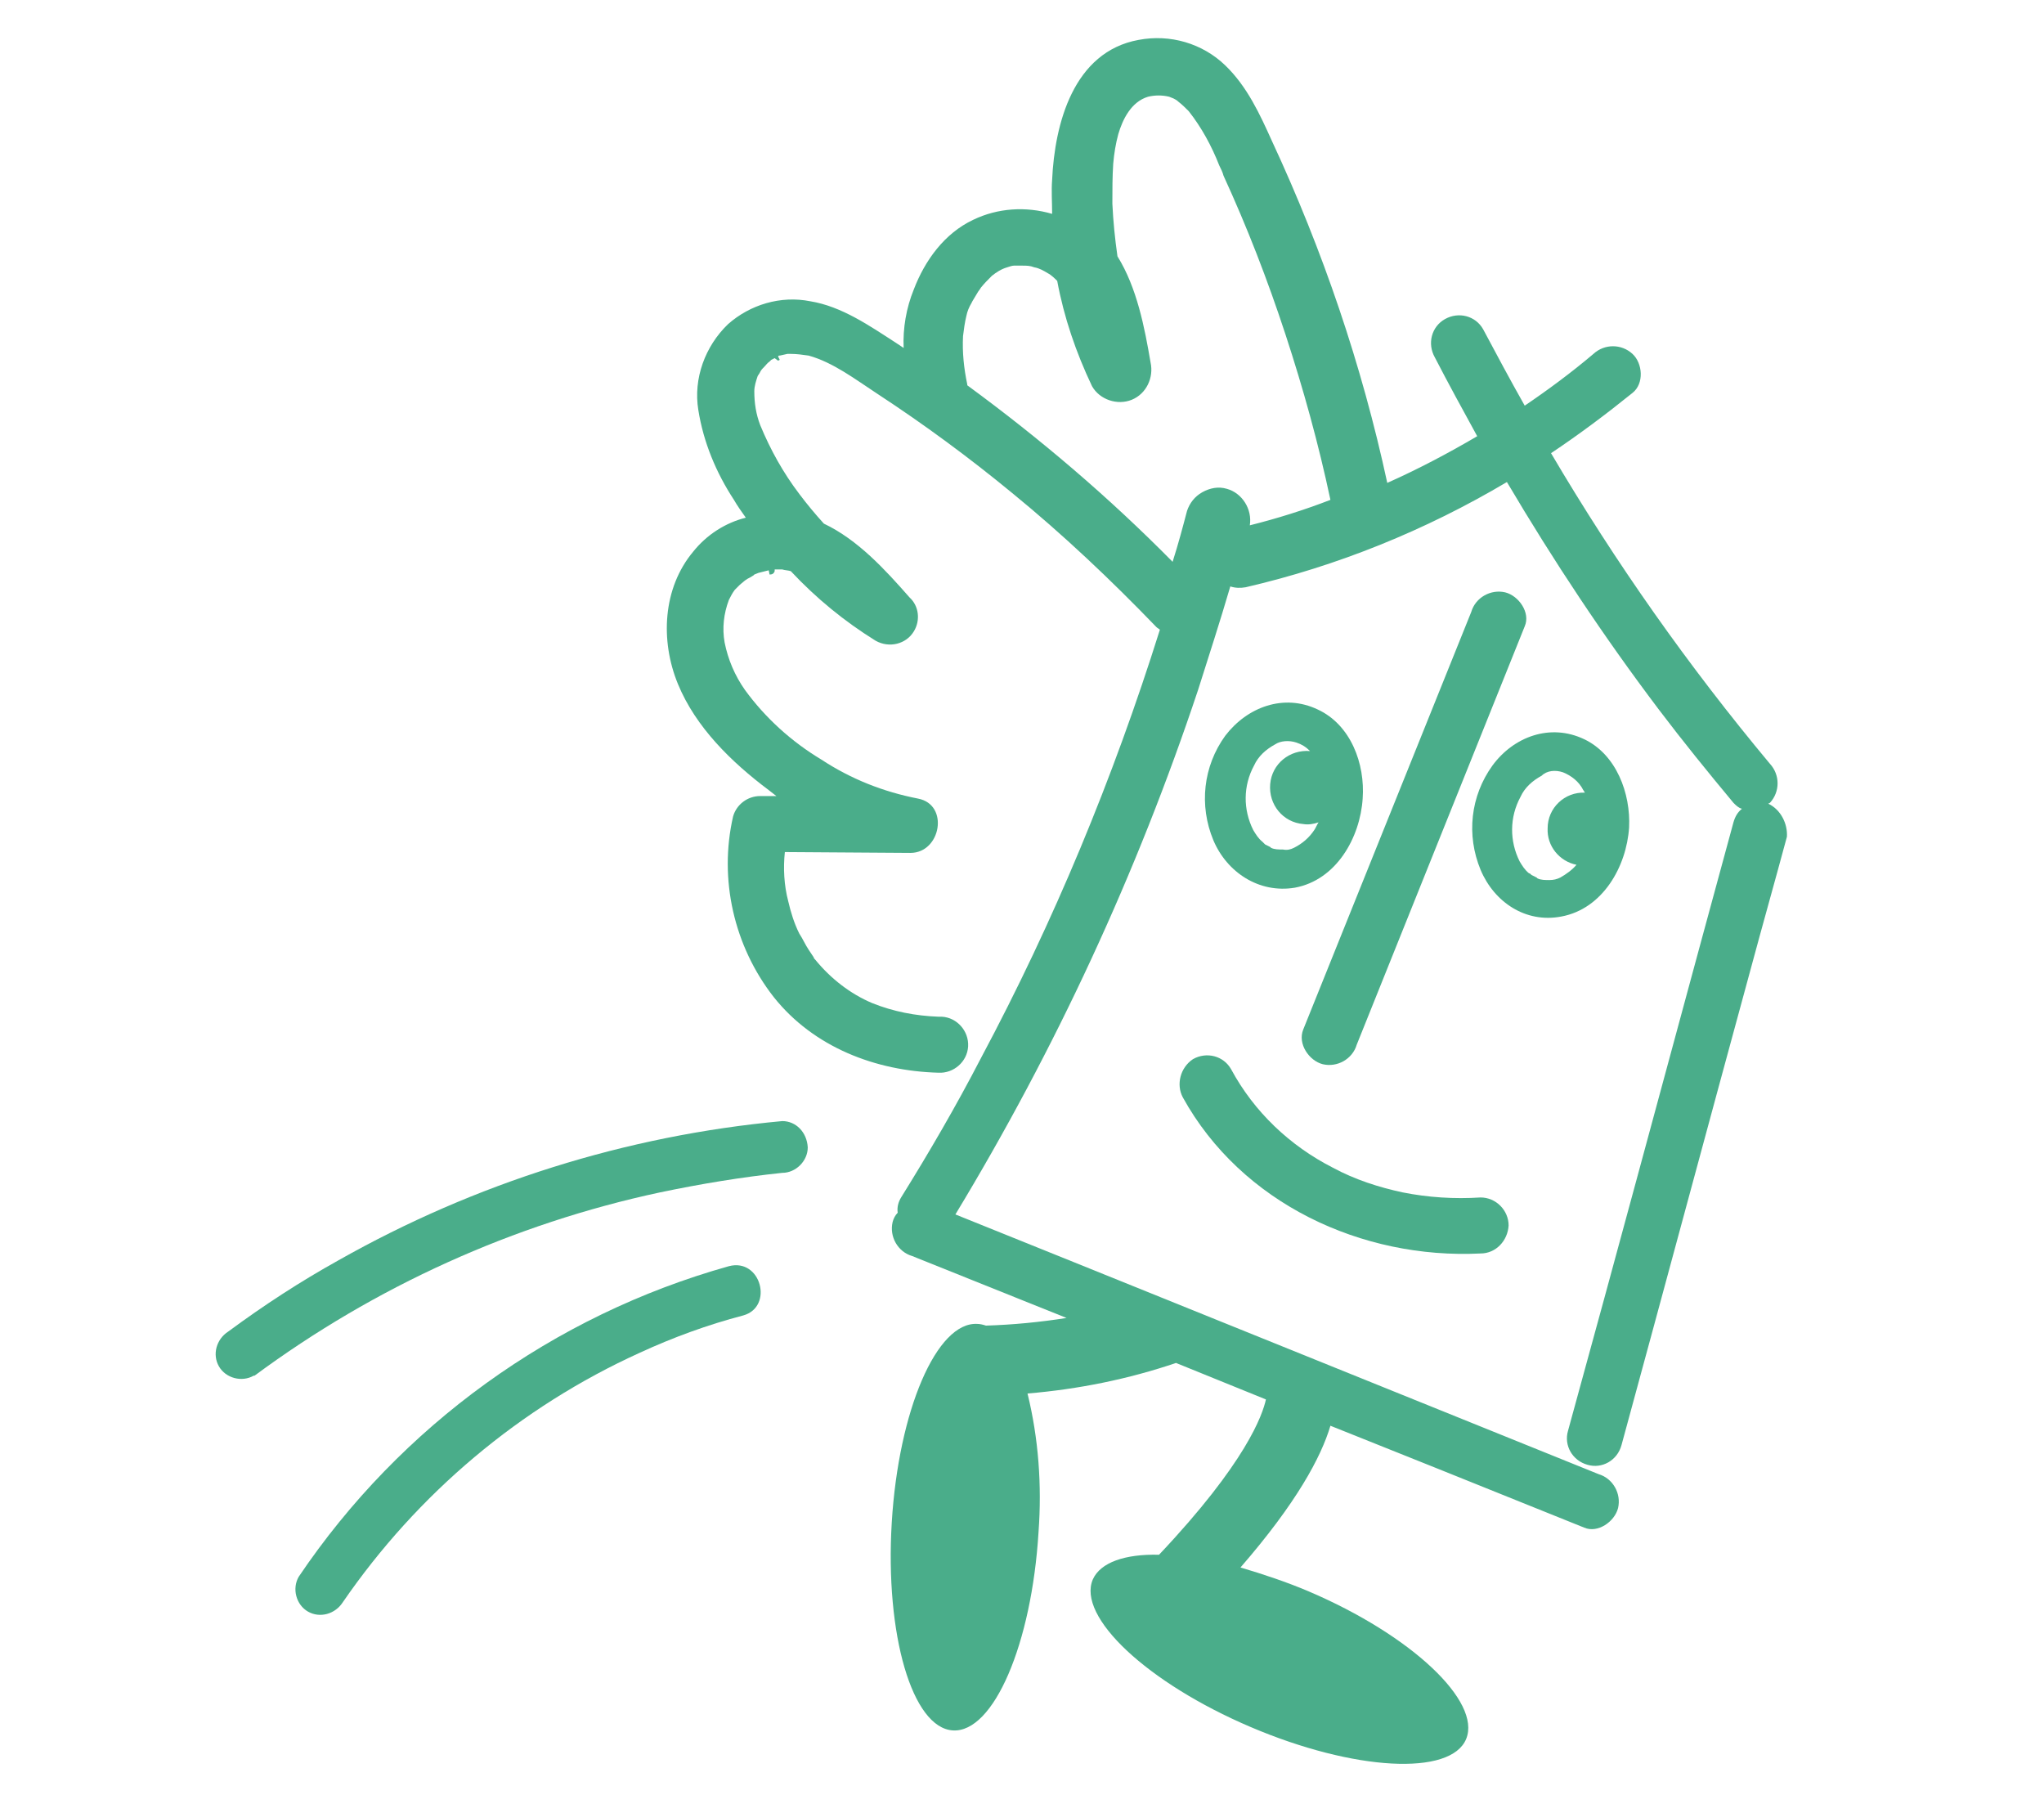
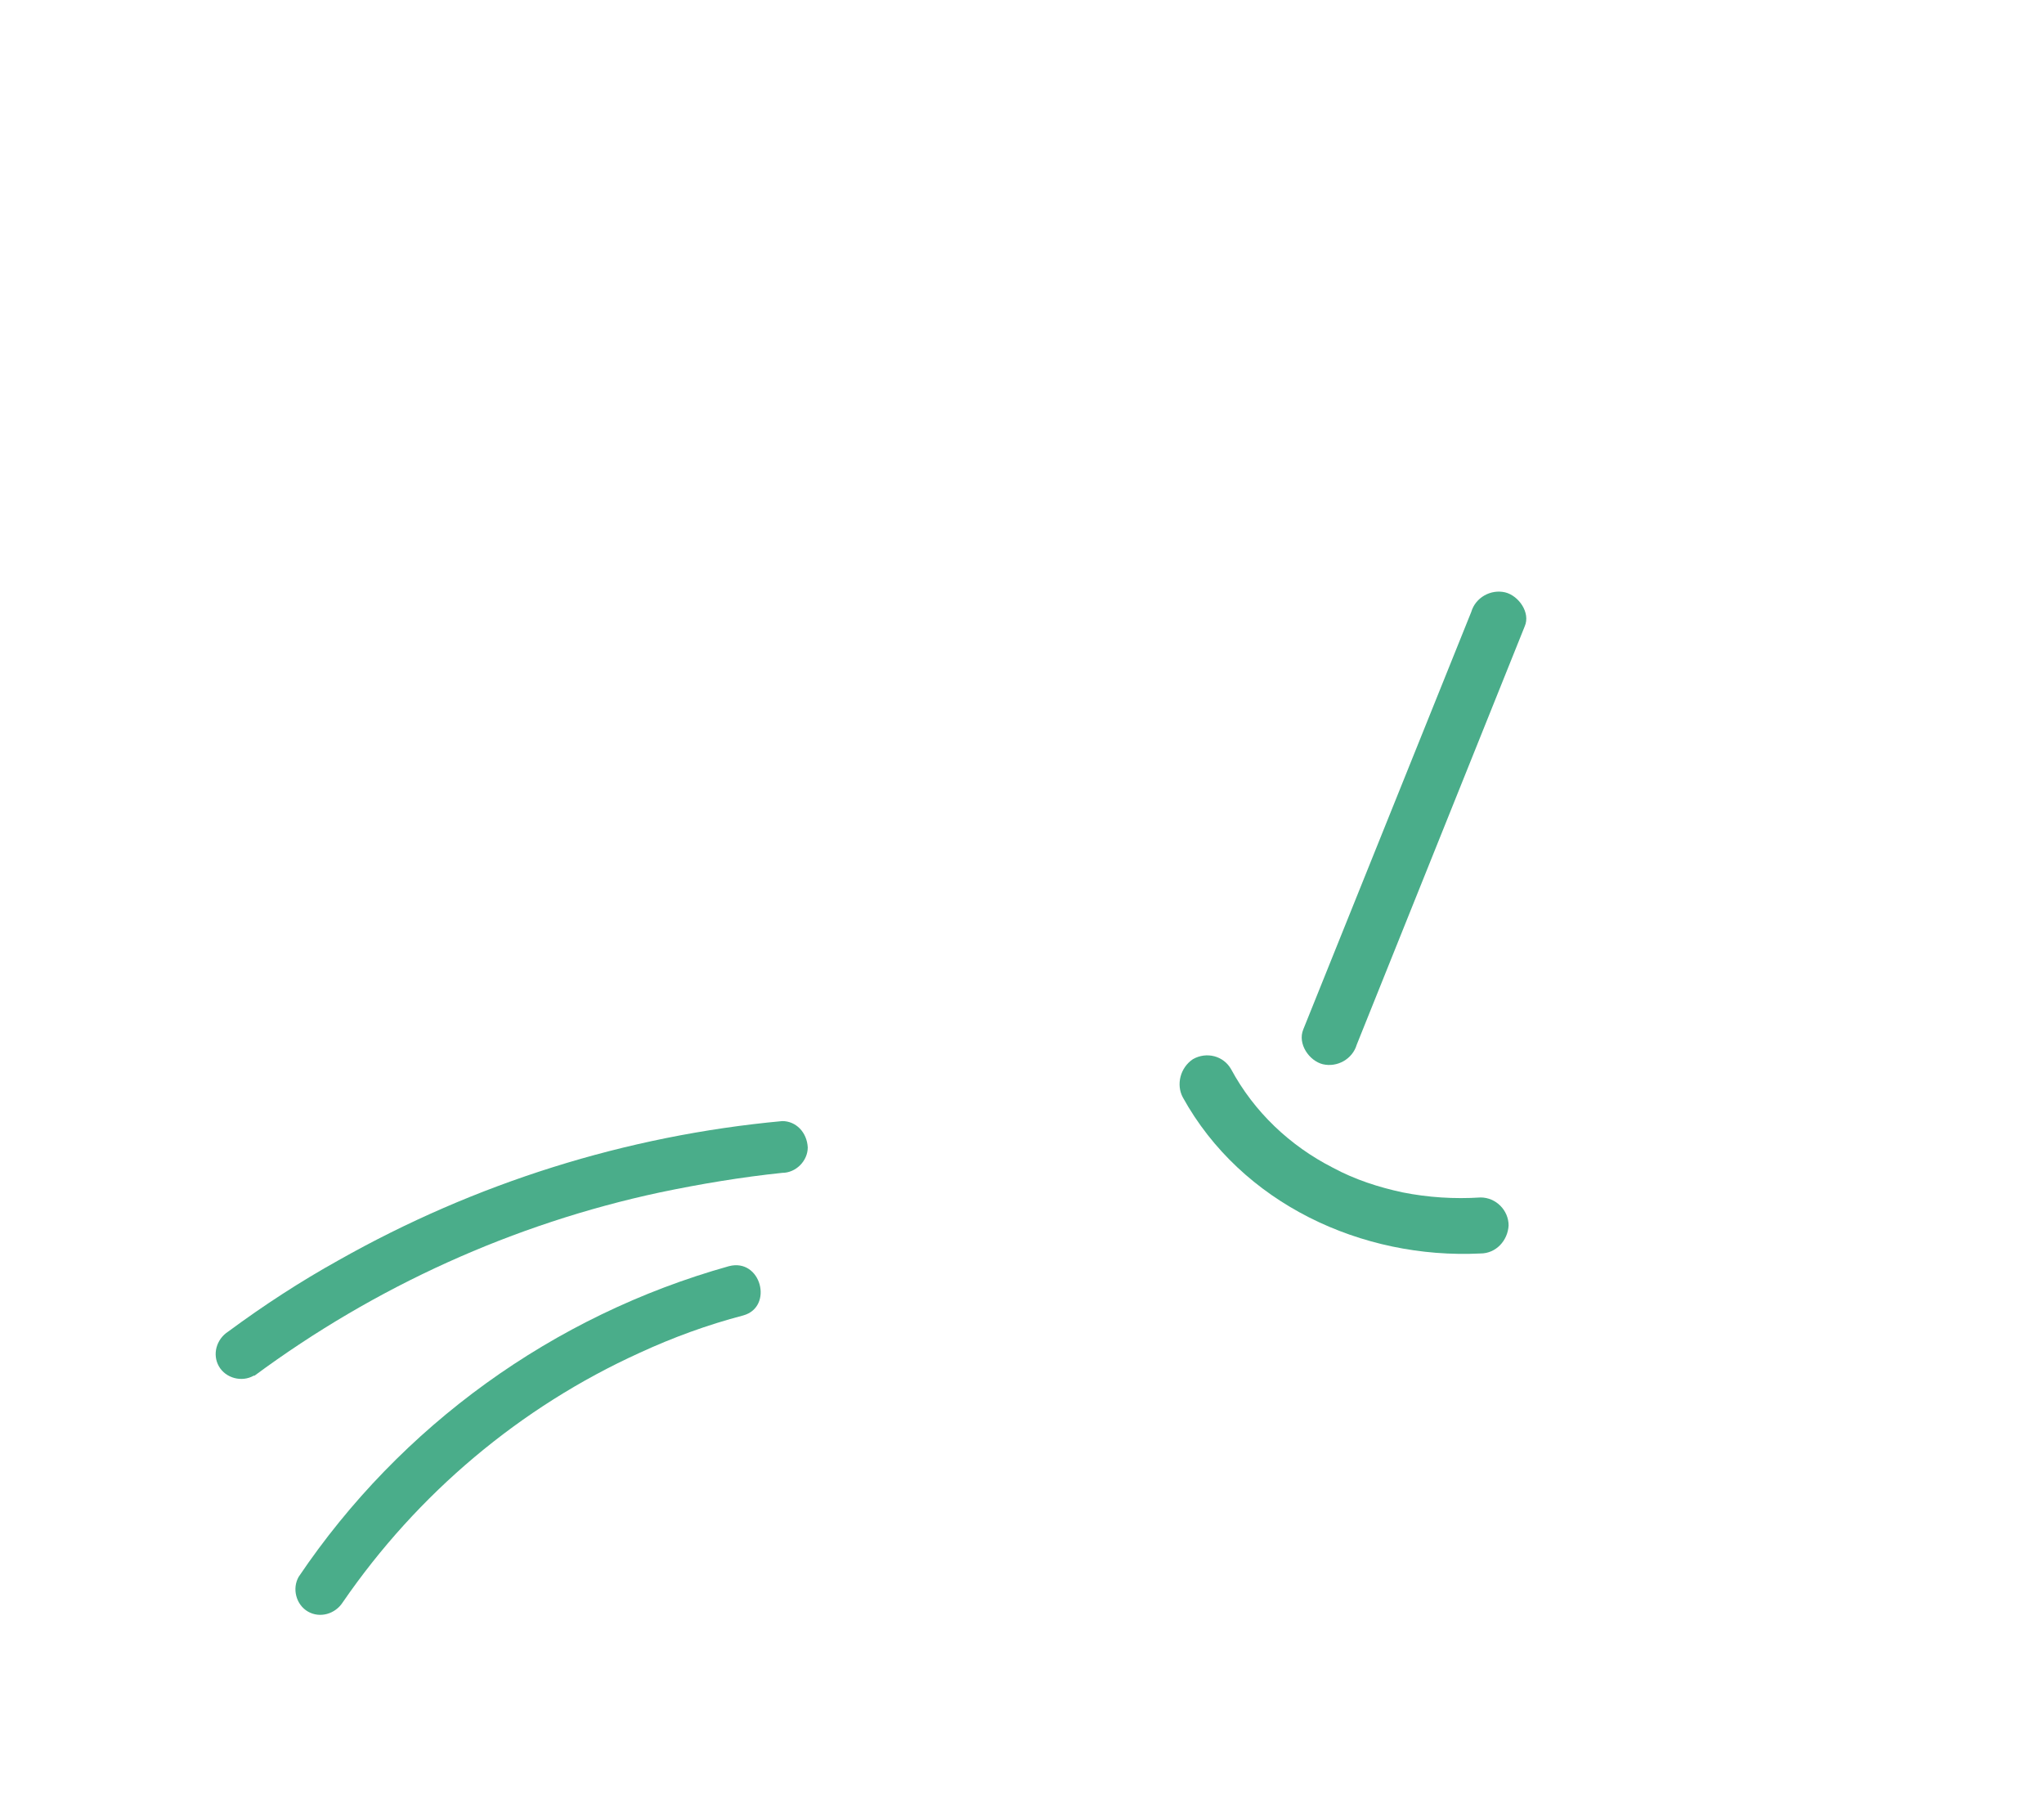
<svg xmlns="http://www.w3.org/2000/svg" version="1.1" id="Laag_1" x="0px" y="0px" viewBox="0 0 240.9 212.6" style="enable-background:new 0 0 240.9 212.6;" xml:space="preserve">
  <style type="text/css">
	.st0{fill:#4AAD8A;}
</style>
  <path class="st0" d="M155.9,125.4c1.7,0.4,3.5-0.6,4-2.3l19.8-49.3c0.7-1.6-0.7-3.6-2.3-4c-1.7-0.4-3.5,0.6-4,2.3l-19.8,49.2  C152.9,123,154.3,125,155.9,125.4z" />
-   <path class="st0" d="M208.4,94.7l0.2-0.1c1.2-1.3,1.2-3.3,0-4.6c-9.6-11.5-18.2-23.7-25.8-36.6c3.3-2.2,6.5-4.6,9.6-7.1  c1.4-1.1,1.2-3.5,0-4.6c-1.3-1.2-3.3-1.2-4.6,0c-2.6,2.2-5.3,4.2-8.1,6.1c-1.7-3-3.3-6-4.9-9c-0.9-1.6-2.9-2.1-4.5-1.2  c-1.6,0.9-2.1,2.9-1.2,4.5l0,0c1.6,3.1,3.3,6.2,5,9.3c-3.4,2-7,3.9-10.6,5.5c-3-13.9-7.6-27.4-13.6-40.3c-1.4-3.1-2.9-6.4-5.5-8.9  c-2.7-2.6-6.5-3.7-10.2-3c-7.7,1.4-9.9,9.9-10.2,16.5c-0.1,1.3,0,2.6,0,4c-3.1-0.9-6.4-0.7-9.3,0.7c-3.4,1.6-5.7,4.8-7,8.2  c-0.9,2.2-1.3,4.6-1.2,6.9l-0.9-0.6c-3.1-2-6.4-4.3-10.1-4.9c-3.5-0.7-7.1,0.4-9.7,2.7c-2.7,2.6-4.1,6.4-3.5,10.1  c0.6,3.8,2.1,7.4,4.2,10.6c0.4,0.7,0.9,1.4,1.4,2.1c-2.4,0.6-4.6,2-6.2,4c-3.6,4.3-3.9,10.5-1.8,15.6s6.3,9.2,10.7,12.5l0.9,0.7  h-1.9c-1.5,0-2.8,1-3.2,2.4c-1.7,7.4,0.1,15.3,4.8,21.3c4.7,5.9,12,8.7,19.4,8.9c1.8,0.1,3.4-1.3,3.5-3.1c0.1-1.8-1.3-3.4-3.1-3.5  c-0.1,0-0.2,0-0.4,0c-2.7-0.1-5.3-0.6-7.8-1.6c-2.6-1.1-4.9-2.9-6.7-5.1c-0.1-0.1-0.2-0.2-0.2-0.3c-0.2-0.3-0.4-0.6-0.6-0.9  c-0.4-0.6-0.7-1.3-1.1-1.9c-0.6-1.2-1-2.5-1.3-3.8c-0.5-1.9-0.6-3.9-0.4-5.8l14.8,0.1c3.6,0,4.6-5.7,0.9-6.4  c-4.1-0.8-7.9-2.3-11.4-4.6c-3.5-2.1-6.6-4.9-9-8.2c-1.2-1.7-2-3.6-2.4-5.6c-0.3-1.7-0.1-3.4,0.5-5c0.2-0.4,0.4-0.8,0.7-1.2l0.2-0.2  l0.4-0.4l0.6-0.5l0.3-0.2c0.2-0.1,0.4-0.2,0.7-0.4l0.1-0.1l0.5-0.2c0.4-0.1,0.8-0.2,1.2-0.3l0,0l0.1,0.5c0.3,0,0.5-0.1,0.6-0.4v-0.2  c0.3,0,0.6,0,0.9,0c0.3,0.1,0.7,0.1,1,0.2c3,3.2,6.3,5.9,10,8.2c1.6,0.9,3.6,0.4,4.5-1.1c0.8-1.3,0.6-3-0.5-4  c-2.9-3.3-6.1-6.8-10.1-8.7c-1-1.1-2-2.3-2.9-3.5c-1.9-2.5-3.4-5.2-4.6-8.1c-0.5-1.3-0.7-2.6-0.7-4c0-0.6,0.2-1.2,0.4-1.8  c0,0,0.2-0.3,0.2-0.3c0.1-0.2,0.2-0.4,0.4-0.6c-0.2,0.2-0.2,0.2,0.1-0.1s0.4-0.5,0.7-0.7l0.2-0.2l0.2-0.1l0.2-0.1l0.4,0.3l0.2-0.1  l-0.2-0.4l0.1-0.1l0.1,0l0.9-0.2h0.2h0.2c0.7,0,1.4,0.1,2.1,0.2c2.9,0.8,5.5,2.8,8.1,4.5c5.5,3.6,10.8,7.5,15.9,11.7  c6,4.9,11.6,10.2,17,15.8c0.1,0.1,0.3,0.2,0.4,0.3c-5.5,17.5-12.5,34.4-21.1,50.5c-2.9,5.6-6.1,11.1-9.4,16.4  c-0.3,0.5-0.5,1.1-0.4,1.8c-0.3,0.3-0.5,0.7-0.6,1.1c-0.4,1.7,0.6,3.5,2.3,4l18.2,7.3c-3.2,0.5-6.3,0.8-9.5,0.9  c-0.3-0.1-0.7-0.2-1-0.2c-4.8-0.3-9.3,10.2-10.1,23.4s2.4,24.2,7.2,24.5s9.3-10.2,10.1-23.4c0.4-5.5,0-11-1.3-16.3  c6-0.5,11.9-1.7,17.5-3.6l10.6,4.3c-0.4,1.8-2.3,7.4-12.6,18.3c-4-0.1-6.9,0.9-7.8,2.9c-1.9,4.4,6.4,12.2,18.6,17.4  s23.6,5.8,25.4,1.4s-6.4-12.2-18.6-17.4c-2.6-1.1-5.3-2-8-2.8c6.6-7.6,9.5-13,10.6-16.7l12.5,5l17.4,7c1.6,0.7,3.6-0.7,4-2.3  c0.4-1.7-0.6-3.5-2.3-4l-61.9-25l-13.9-5.6c11.8-19.5,21.4-40.2,28.6-61.8c1.3-4.1,2.6-8.1,3.8-12.2c0.6,0.2,1.2,0.2,1.8,0.1  c10.8-2.5,21.2-6.7,30.8-12.4c5.5,9.3,11.4,18.2,17.9,26.8c2.8,3.7,5.8,7.4,8.8,11c0.3,0.3,0.6,0.6,1,0.7c-0.5,0.4-0.8,0.9-1,1.6  c-5.1,18.7-10.1,37.3-15.2,56l-4.3,15.7c-0.5,1.7,0.5,3.5,2.3,4c1.7,0.5,3.5-0.5,4-2.3c5.1-18.7,10.1-37.3,15.2-56  c1.4-5.2,2.9-10.5,4.3-15.7C210.7,97.1,209.9,95.4,208.4,94.7z M144.6,57.6c-1-0.3-2-0.1-2.9,0.4c-0.9,0.5-1.5,1.3-1.8,2.2  c-0.5,1.9-1,3.8-1.7,6c-7.5-7.6-15.6-14.5-24.2-20.8c0,0,0-0.1,0-0.1c-0.4-1.9-0.6-3.8-0.5-5.7c0.1-0.8,0.2-1.6,0.4-2.4  c0.1-0.5,0.3-1,0.6-1.5l0.1-0.2c0.2-0.3,0.4-0.7,0.6-1c0.1-0.2,0.3-0.4,0.4-0.6c0.4-0.5,0.8-0.9,1.3-1.4c0.5-0.4,1.1-0.8,1.8-1  c0.3-0.1,0.6-0.2,0.8-0.2h0.5h0.3h0.2c0.5,0,0.9,0,1.4,0.2c0.6,0.1,1.1,0.4,1.6,0.7c0.4,0.2,0.8,0.6,1.1,0.9  c0.8,4.3,2.2,8.4,4.1,12.4c0.9,1.6,3,2.3,4.7,1.6c1.7-0.7,2.6-2.6,2.2-4.4c-0.7-4.1-1.6-8.8-3.9-12.5c-0.3-2.1-0.5-4.1-0.6-6.2  c0-1.6,0-3.2,0.1-4.7c0.1-1.2,0.3-2.4,0.6-3.5c0.5-1.7,1.5-3.8,3.5-4.4c0.8-0.2,1.7-0.2,2.5,0l0.5,0.2c0.2,0.1,0.4,0.2,0.6,0.4  c0.4,0.3,0.8,0.7,1.2,1.1c1.5,1.9,2.7,4.1,3.6,6.4c0.2,0.4,0.4,0.8,0.5,1.2c2.8,6.1,5.2,12.3,7.3,18.7c2.1,6.4,3.9,12.9,5.3,19.5  c-3.1,1.2-6.3,2.2-9.5,3C147.6,60,146.4,58.1,144.6,57.6z" />
-   <path class="st0" d="M184,108c4.9-0.9,7.7-5.9,8-10.5c0.2-4-1.5-8.6-5.3-10.4c-4-1.9-8.3-0.3-10.8,3.1c-2.6,3.6-3.1,8.2-1.4,12.3  C176.1,106.3,179.8,108.8,184,108z M184.2,91c1,0.4,1.9,1.1,2.4,2.1c0.1,0.1,0.1,0.2,0.2,0.3c-2.4-0.1-4.4,1.8-4.4,4.2  c-0.1,2.1,1.4,3.9,3.4,4.3c-0.5,0.6-1.2,1.1-1.9,1.5c-0.4,0.2-0.8,0.3-1.3,0.3c-0.5,0-1,0-1.4-0.2l-0.1-0.1l-0.2-0.1l-0.4-0.2  c-0.1-0.1-0.2-0.2-0.3-0.2c-0.5-0.4-0.8-0.9-1.1-1.4c-1.2-2.4-1.2-5.2,0.1-7.6c0.5-1.1,1.4-1.9,2.5-2.5  C182.3,90.8,183.3,90.7,184.2,91L184.2,91z" />
-   <path class="st0" d="M155.3,83.6c-4-1.9-8.3-0.3-10.9,3.1c-2.6,3.6-3.1,8.2-1.4,12.3c1.6,3.8,5.4,6.3,9.6,5.6  c4.9-0.9,7.7-5.9,8-10.5C160.9,90,159.2,85.4,155.3,83.6z M152.8,87.5c0.6,0.2,1.1,0.5,1.6,1c-2.4-0.2-4.5,1.5-4.7,3.9  s1.5,4.5,3.9,4.7c0.6,0.1,1.2,0,1.8-0.2c-0.2,0.3-0.3,0.6-0.5,0.9c-0.6,0.9-1.4,1.6-2.4,2.1c-0.4,0.2-0.8,0.3-1.3,0.2  c-0.5,0-1,0-1.4-0.2l-0.1-0.1l-0.2-0.1l-0.4-0.2c-0.1-0.1-0.2-0.2-0.3-0.3c-0.5-0.4-0.8-0.9-1.1-1.4c-1.2-2.4-1.2-5.2,0.1-7.6  c0.5-1.1,1.4-1.9,2.5-2.5C150.9,87.3,151.9,87.2,152.8,87.5L152.8,87.5z" />
  <path class="st0" d="M139.4,129.3c6.9,12.5,21.1,19.1,35.1,18.4c1.8,0,3.2-1.5,3.3-3.3c0-1.8-1.5-3.3-3.3-3.3  c-3.1,0.2-6.2,0-9.2-0.6c-2.8-0.6-5.6-1.5-8.2-2.9c-5.1-2.6-9.3-6.6-12-11.6c-0.9-1.6-2.9-2.1-4.5-1.2  C139.1,125.8,138.6,127.8,139.4,129.3L139.4,129.3z" />
  <path class="st0" d="M92.2,132.1c-18.4,1.7-36.2,7.3-52.3,16.4c-4.5,2.5-8.8,5.3-13,8.4c-1.4,0.9-1.9,2.7-1.1,4.1  c0.8,1.4,2.7,1.9,4.1,1.1c0,0,0,0,0.1,0c14.2-10.5,30.5-17.9,47.8-21.6c4.8-1,9.6-1.8,14.4-2.3c1.6,0,3-1.4,3-3  C95.1,133.4,93.8,132.1,92.2,132.1z" />
  <path class="st0" d="M85.9,149.2C65.2,155,47.2,168,35.2,185.8c-0.8,1.4-0.3,3.3,1.1,4.1c1.4,0.8,3.2,0.3,4.1-1.1  c8.8-12.8,20.9-23,35-29.4c3.9-1.8,8-3.3,12.2-4.4C91.2,154,89.7,148.2,85.9,149.2z" />
</svg>